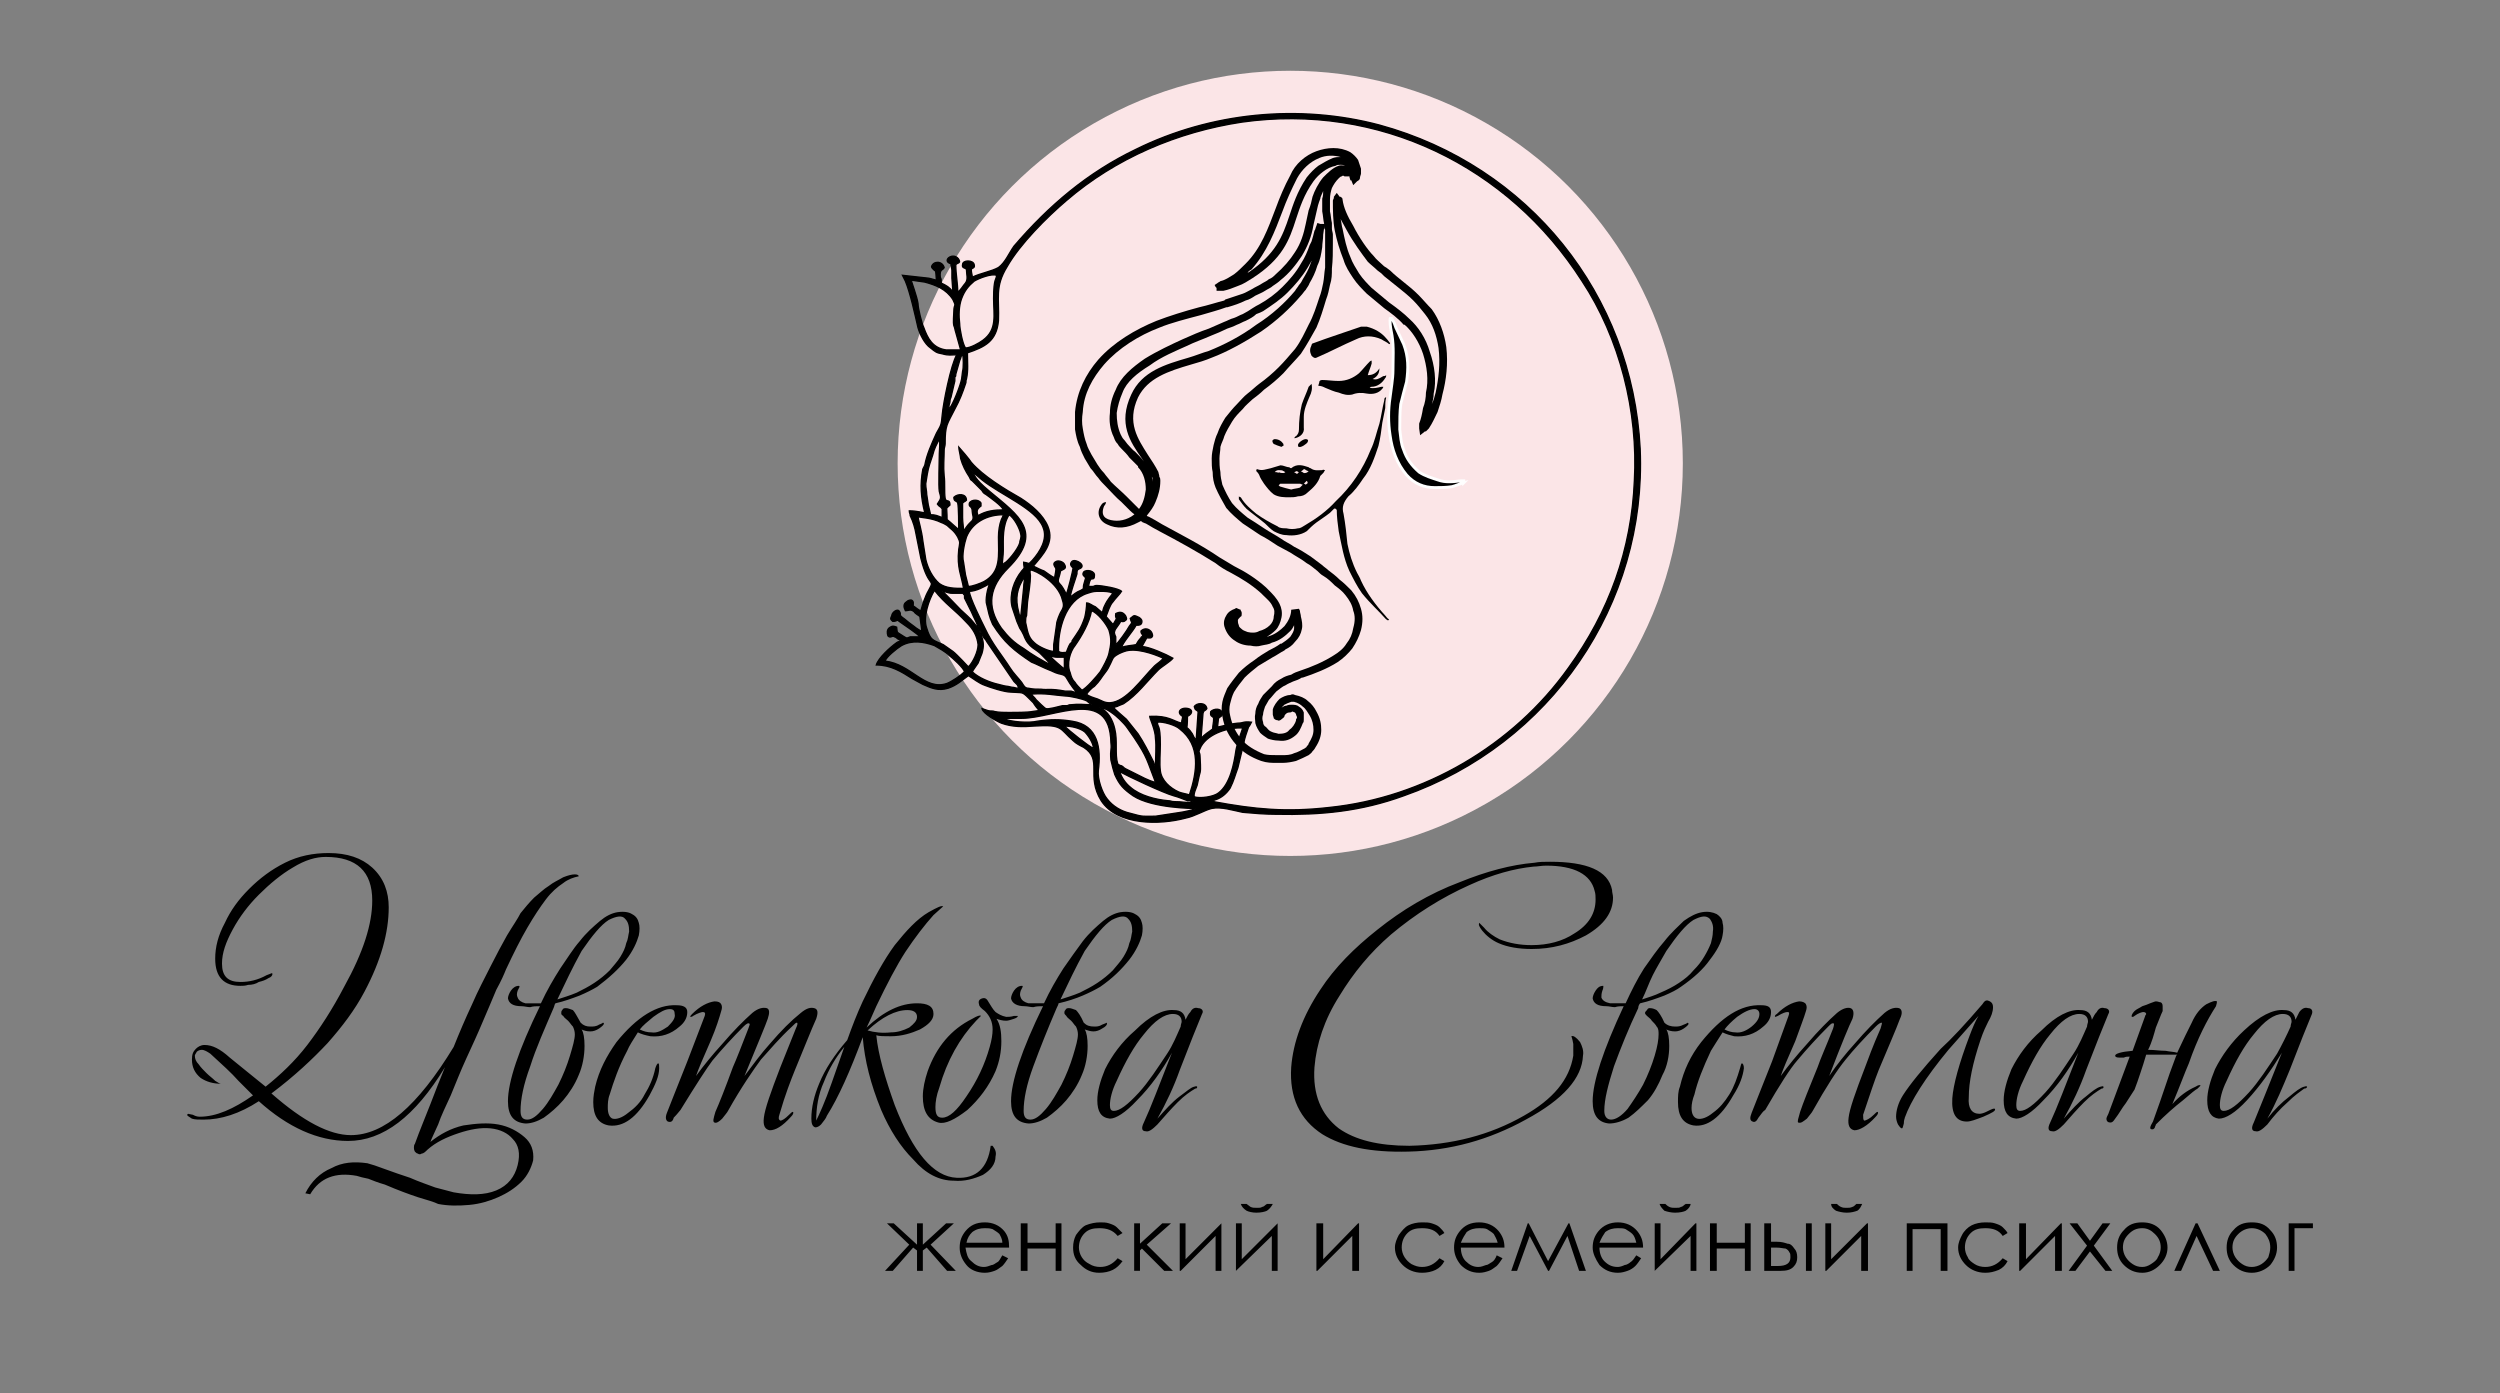
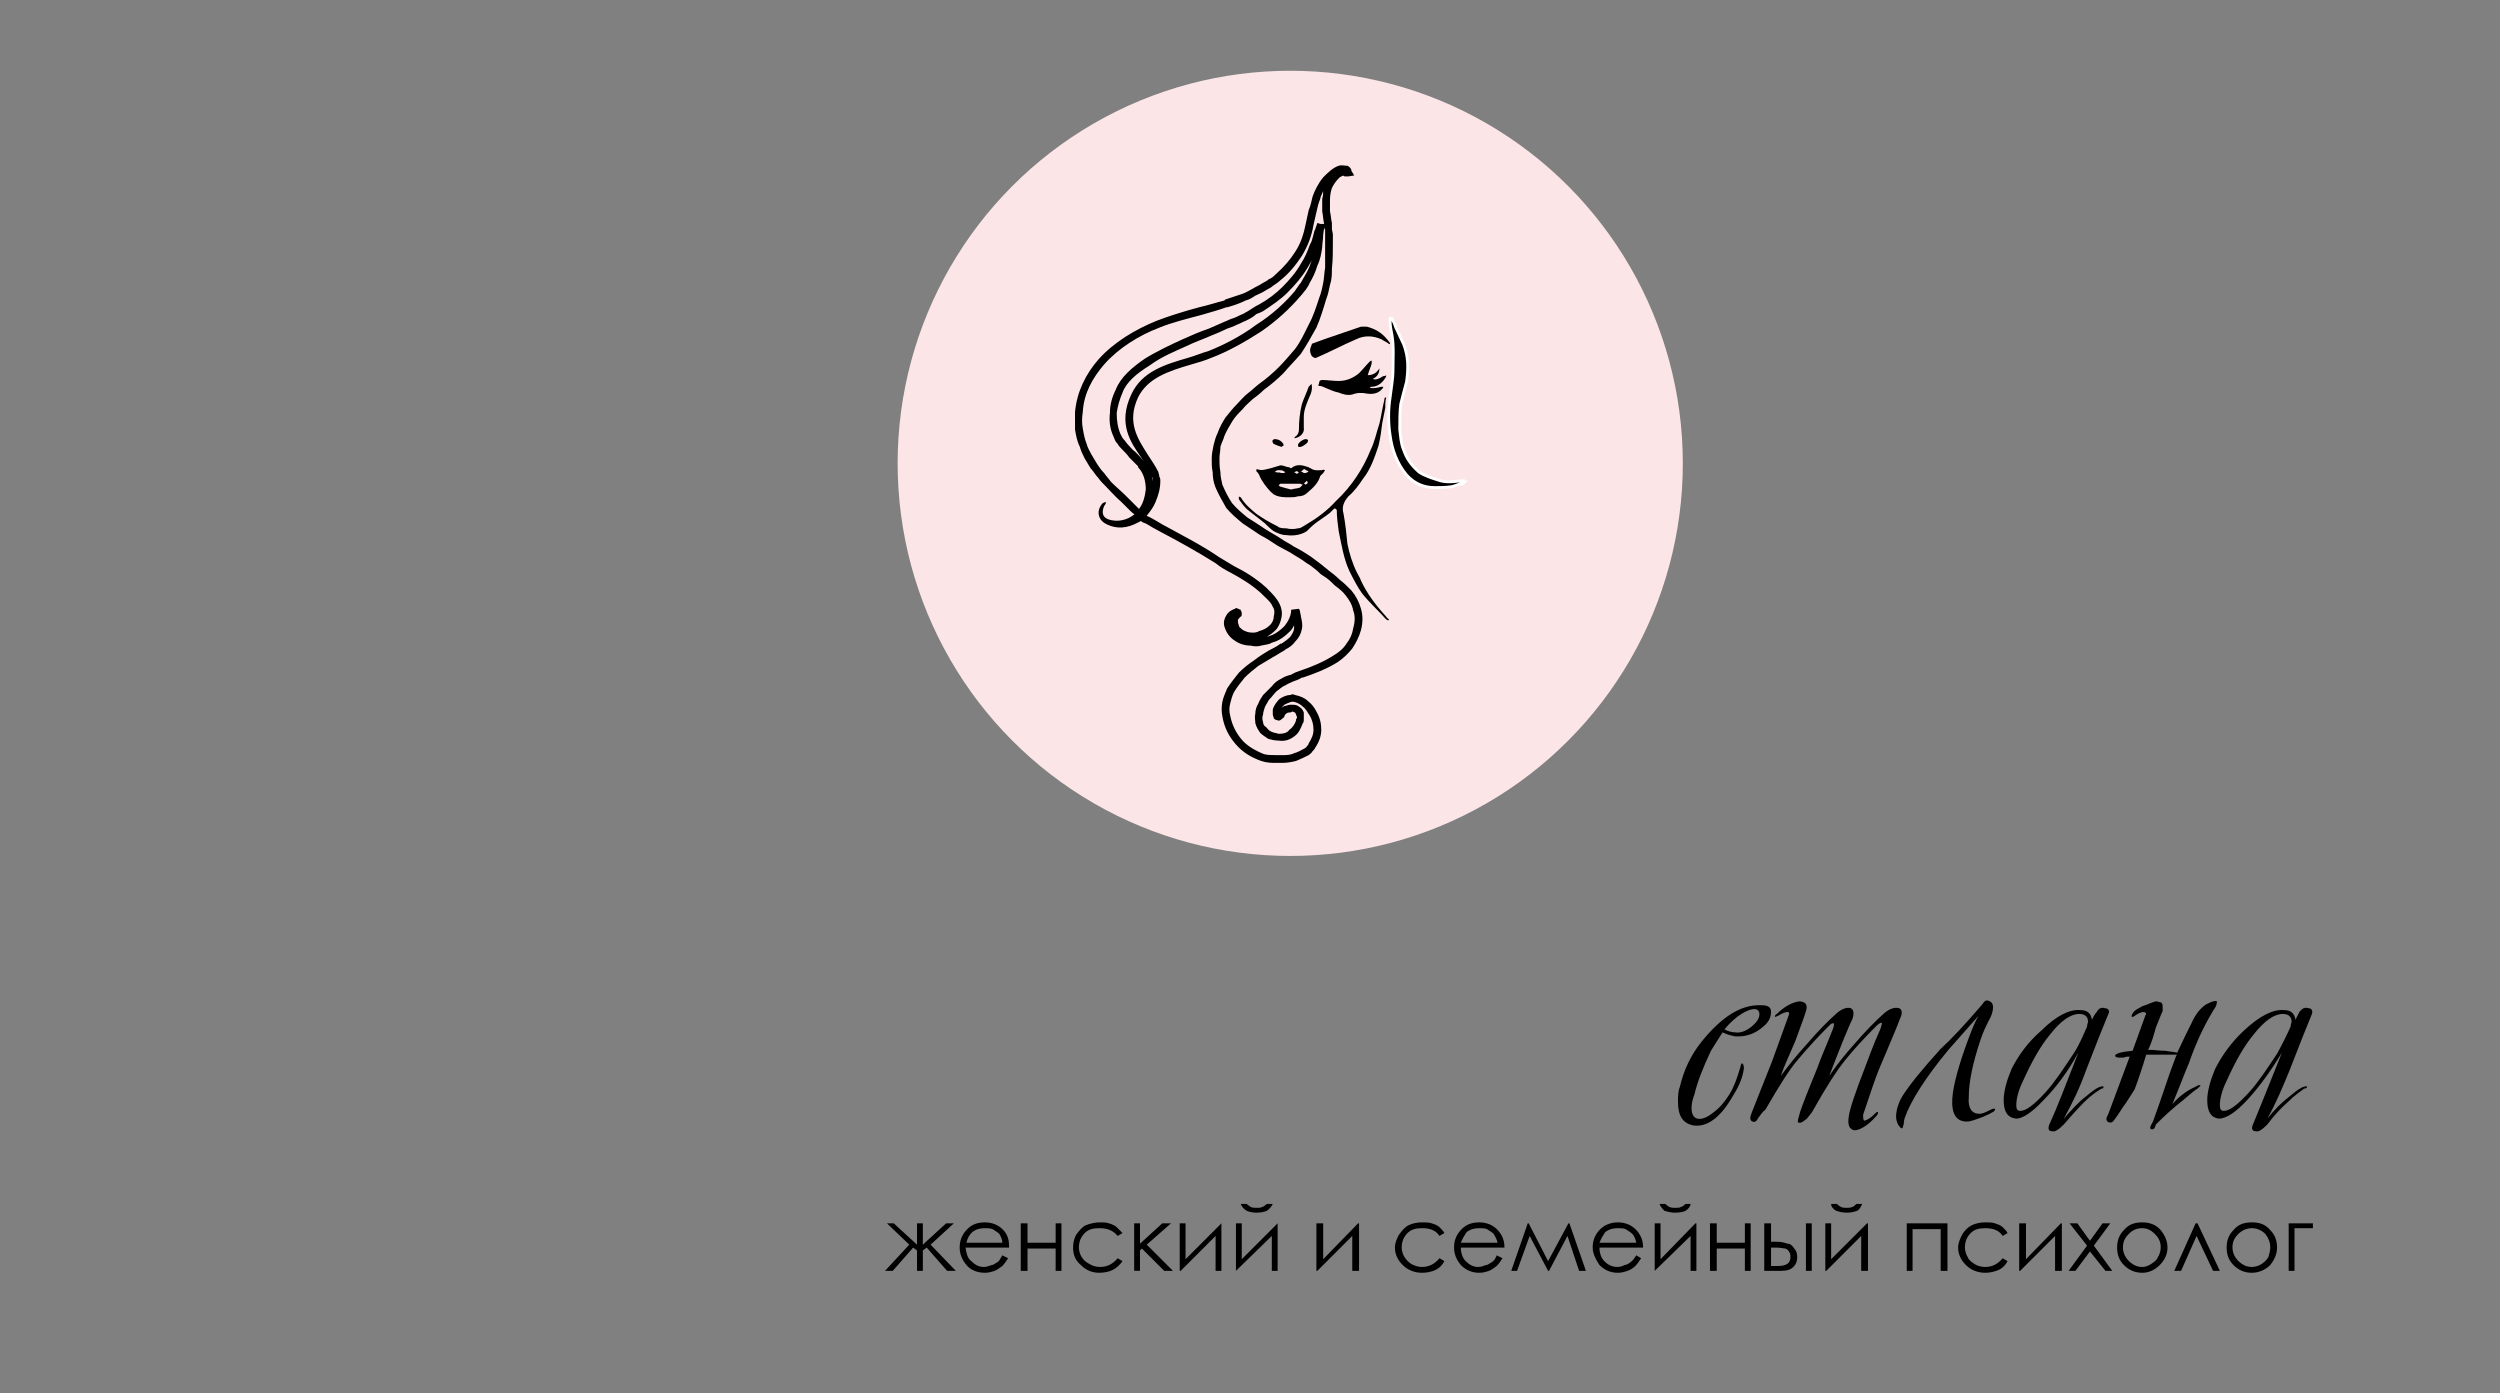
<svg xmlns="http://www.w3.org/2000/svg" xml:space="preserve" width="2.579in" height="1.437in" style="shape-rendering:geometricPrecision; text-rendering:geometricPrecision; image-rendering:optimizeQuality; fill-rule:evenodd; clip-rule:evenodd" viewBox="0 0 2579 1437">
  <rect x="0" y="0" width="2579" height="1437" fill="#808080" stroke="none" />
  <defs>
    <style type="text/css">  .str0 {stroke:black;stroke-width:1.386} .str1 {stroke:#FEFEFE;stroke-width:3} .fil5 {fill:none} .fil3 {fill:black} .fil0 {fill:#FBE5E7} .fil1 {fill:black;fill-rule:nonzero} .fil4 {fill:black;fill-rule:nonzero} .fil2 {fill:#FBE5E7;fill-rule:nonzero}  </style>
  </defs>
  <g id="Layer_x0020_1">
    <circle class="fil0" cx="1331" cy="478" r="405" />
    <g id="_2003300211792">
-       <path class="fil1" d="M441 1186c-2,2 -4,4 -6,4 -1,1 -3,1 -4,0 -1,0 -2,-1 -3,-2 -1,-2 -1,-3 -1,-4 0,-1 0,-3 1,-4 5,-14 11,-28 16,-41 5,-13 10,-26 15,-38 -31,51 -64,76 -100,76 -31,0 -62,-14 -92,-41 -20,13 -39,19 -57,19 -5,0 -9,0 -12,-1 -3,-2 -5,-3 -5,-4l1 -1 5 1c2,1 4,2 7,2 17,0 35,-8 55,-22 -2,-2 -7,-7 -15,-15 -7,-8 -17,-17 -29,-28 -3,-2 -6,-4 -9,-4 -2,0 -4,1 -5,2 -1,2 -2,3 -2,4 0,3 1,6 4,9 2,3 5,6 8,9 3,3 6,5 9,8 3,2 5,3 6,3 -8,0 -15,-2 -21,-6 -6,-5 -9,-11 -9,-19 0,-5 1,-8 4,-11 2,-2 5,-4 9,-4 8,0 16,4 26,13 10,8 22,18 37,30 15,-12 30,-26 43,-43 13,-17 26,-37 38,-60 20,-36 29,-65 29,-89 0,-30 -16,-45 -48,-45 -10,0 -21,3 -34,11 -12,7 -24,17 -35,28 -11,11 -20,23 -27,36 -7,13 -11,24 -11,35 0,13 6,19 19,19 9,0 18,-2 27,-7 3,-1 5,-2 5,-2 1,0 1,0 1,1 0,1 -1,3 -4,4 -3,2 -6,3 -10,4 -3,2 -7,3 -11,3 -3,1 -6,1 -8,1 -17,0 -26,-9 -26,-28 0,-12 3,-24 10,-37 6,-13 14,-24 25,-35 11,-11 23,-20 37,-27 14,-7 29,-10 45,-10 19,0 34,5 45,15 12,11 17,25 17,41 0,26 -8,55 -25,87 -10,19 -23,36 -38,53 -15,16 -34,34 -58,52 33,29 60,43 82,43 34,0 69,-30 106,-91 6,-15 12,-29 19,-44 6,-14 13,-27 19,-39 6,-12 12,-23 17,-32 6,-10 11,-17 14,-23 4,-5 9,-11 14,-16 5,-4 10,-9 15,-12 5,-4 10,-6 15,-9 5,-2 9,-3 12,-3 3,0 4,1 4,2l0 0c-5,1 -11,3 -16,7 -6,4 -12,9 -18,17 -6,8 -12,17 -19,29 -7,12 -14,26 -22,43 -2,5 -5,12 -10,21 -4,10 -9,21 -14,33 -5,12 -11,25 -17,38 -6,13 -11,26 -16,38 -5,11 -10,21 -13,30 -4,9 -7,15 -8,18 10,-8 21,-14 34,-17 13,-2 25,-3 36,-1 11,2 20,7 27,13 7,6 10,14 9,24 -2,8 -6,16 -12,22 -7,7 -15,12 -24,16 -9,4 -19,7 -30,8 -11,1 -22,1 -32,-1 -4,-2 -11,-4 -21,-7 -9,-3 -20,-7 -34,-13 -7,-2 -12,-4 -17,-6 -5,-1 -9,-2 -12,-3 -22,-4 -38,2 -48,19l-5 -1c6,-12 15,-21 27,-26 11,-6 23,-7 37,-5 4,1 10,3 18,6 8,3 17,6 26,9 9,4 18,7 26,10 8,2 15,4 19,5 17,3 32,3 44,-2 12,-5 19,-14 22,-26 3,-12 1,-21 -5,-27 -5,-6 -13,-10 -23,-11 -10,-1 -21,1 -33,5 -12,4 -23,9 -32,17zm97 -148c-9,0 -13,-3 -14,-8 0,-2 1,-5 3,-8 2,-3 5,-5 8,-5 0,0 1,0 1,1 0,0 -1,2 -2,4 -1,3 -1,5 0,7 1,3 4,5 8,6 4,0 10,0 16,0 6,-13 13,-25 20,-36 7,-10 13,-20 20,-28 7,-9 14,-15 21,-21 6,-5 12,-8 18,-9 7,-1 12,0 15,2 4,2 6,5 7,9 1,3 1,8 0,13 -2,7 -6,16 -13,25 -8,10 -18,19 -30,28 -5,3 -11,6 -18,9 -8,3 -16,6 -25,8 -1,1 -1,3 -2,5 -9,21 -18,41 -24,60 -7,19 -10,34 -10,46 0,6 2,9 7,9 5,0 10,-4 16,-11 6,-7 11,-16 16,-25 5,-10 9,-20 12,-30 3,-10 5,-17 5,-22 0,-3 -1,-6 -2,-8 -2,-2 -3,-4 -5,-6 -2,-2 -4,-3 -5,-5 -2,-1 -2,-2 -2,-3 0,-1 0,-2 1,-3 1,-2 2,-2 4,-2 2,0 4,1 7,2 2,2 4,6 8,13 3,3 6,4 10,4 3,0 6,0 9,-2 3,-1 4,-2 4,-2 1,0 1,1 1,1 0,1 -2,3 -5,5 -3,2 -6,3 -9,3 -4,0 -7,-1 -9,-2 2,3 3,9 3,17 0,10 -2,21 -6,30 -4,10 -10,19 -16,26 -6,7 -13,13 -20,18 -7,4 -13,6 -19,6 -12,-1 -18,-8 -18,-23 0,-20 11,-53 33,-98 -4,0 -7,0 -10,1 -3,0 -6,-1 -9,-1zm75 -24c6,-4 11,-8 16,-13 4,-5 8,-9 11,-14 3,-5 5,-9 6,-14 2,-4 2,-8 3,-12 0,-6 -1,-10 -4,-13 -3,-4 -9,-3 -17,1 -8,5 -17,16 -28,32 -5,9 -9,17 -13,25 -4,8 -8,17 -12,25 6,-2 13,-4 20,-7 6,-3 12,-6 18,-10zm96 30c0,6 -3,11 -8,15 -9,8 -19,11 -30,10 -5,-1 -9,-2 -13,-4 -5,8 -9,14 -11,19 -9,17 -14,32 -18,45 -2,5 -2,10 -2,14 0,6 2,10 5,11 4,1 10,-1 16,-6 7,-5 13,-11 17,-19 5,-8 9,-17 11,-27 1,-3 2,-5 3,-5 1,0 1,2 1,5 0,8 -4,17 -10,28 -13,23 -27,33 -42,31 -11,-2 -16,-10 -16,-24 0,-6 1,-11 2,-16 4,-17 12,-32 22,-46 21,-26 42,-39 62,-38 7,0 11,2 11,7zm-13 2c0,-3 -1,-5 -5,-5 -5,0 -10,3 -17,8 -6,5 -11,9 -14,13 4,2 8,3 12,3 6,1 11,-2 17,-6 5,-5 8,-9 7,-13zm146 5c-5,11 -12,29 -22,53 -4,10 -10,25 -16,46 -1,3 -1,5 1,6 2,0 5,-2 9,-6 2,-2 3,-3 4,-3 1,1 0,3 -2,5 -9,10 -16,14 -22,14 -5,-1 -7,-5 -6,-13 1,-9 7,-26 17,-52 3,-8 9,-22 16,-40 2,-4 2,-6 1,-6 -1,0 -2,1 -5,4 -13,12 -23,24 -32,34 -8,11 -20,28 -34,53 -1,2 -3,4 -6,8 -3,3 -6,5 -8,4 -2,-1 -1,-4 1,-11 4,-9 10,-24 18,-46 4,-9 9,-22 16,-40 1,-3 2,-5 1,-5 -1,-1 -3,0 -6,3 -11,11 -22,23 -32,35 -6,8 -17,25 -33,51 -1,1 -3,4 -7,8 -1,4 -3,5 -6,4 -2,-1 -3,-4 -1,-9 3,-8 10,-25 21,-53l18 -47c1,-3 0,-4 -2,-4 -1,0 -5,1 -10,4 -1,1 -2,1 -3,1 0,-1 1,-2 2,-3 8,-8 16,-12 23,-13 4,0 6,1 7,3 1,2 1,4 0,7 -2,7 -5,17 -11,31 -8,18 -13,30 -15,36 8,-11 17,-22 27,-33 12,-14 22,-24 31,-32 6,-5 11,-6 15,-5 3,1 3,5 1,11 -2,6 -10,25 -24,59 9,-12 17,-23 26,-33 12,-14 22,-24 32,-32 6,-5 10,-6 14,-5 4,1 4,5 2,11zm185 142c0,8 -5,14 -13,19 -9,4 -19,7 -30,6 -15,0 -29,-7 -42,-22 -13,-13 -24,-30 -33,-51 -11,-27 -17,-51 -19,-75 -13,35 -25,62 -37,81 -1,3 -3,5 -6,9 -2,2 -4,3 -6,3 -3,-1 -4,-4 -4,-9 0,-12 3,-24 8,-36 6,-15 16,-30 29,-45 5,-14 10,-27 16,-40 11,-23 22,-43 33,-58 12,-15 23,-27 35,-34 9,-5 13,-7 15,-6l-10 9c-9,10 -19,23 -29,38 -9,14 -19,33 -30,56 -2,4 -5,12 -10,22 18,-17 35,-25 52,-25 11,0 17,3 17,11 0,6 -5,11 -14,16 -9,4 -19,7 -30,7 -7,0 -12,0 -15,-1 2,20 9,44 19,72 19,49 40,74 64,75 20,1 32,-10 35,-33l2 0c3,4 4,7 3,11zm-81 -144c0,-5 -4,-7 -10,-7 -12,0 -26,7 -41,21 7,2 15,3 24,2 7,0 13,-2 19,-5 5,-4 8,-7 8,-11zm-75 31c-9,11 -16,23 -21,36 -6,13 -8,27 -8,40 3,-6 9,-19 16,-39 4,-12 9,-25 13,-37zm179 -32c0,1 -1,2 -4,3 -3,1 -6,2 -8,2 -4,0 -7,-1 -10,-2 4,6 5,14 5,23 0,11 -2,21 -6,31 -7,16 -17,29 -29,40 -13,10 -23,15 -30,13 -11,-3 -16,-12 -16,-27 0,-8 2,-17 5,-26 9,-25 24,-43 46,-54 5,-3 8,-4 9,-3l-5 5c-17,18 -30,41 -38,69 -3,8 -4,15 -4,20 0,8 2,11 7,11 7,0 15,-7 25,-22 11,-16 19,-33 24,-51 2,-7 3,-13 3,-18 0,-8 -3,-14 -8,-19 -4,-3 -6,-5 -6,-7 -1,-3 0,-5 3,-6 3,-1 5,0 7,4 2,3 4,7 7,10 3,2 6,4 11,5 2,0 5,0 8,-1 2,0 4,0 4,0zm7 -10c-8,0 -13,-3 -14,-8 0,-2 1,-5 3,-8 2,-3 5,-5 8,-5 1,0 1,0 1,1 0,0 -1,2 -2,4 -1,3 -1,5 0,7 1,3 4,5 8,6 4,0 10,0 16,0 6,-13 13,-25 20,-36 7,-10 14,-20 20,-28 7,-9 14,-15 21,-21 6,-5 12,-8 18,-9 7,-1 12,0 15,2 4,2 6,5 7,9 1,3 1,8 0,13 -2,7 -6,16 -13,25 -8,10 -17,19 -30,28 -5,3 -11,6 -18,9 -7,3 -16,6 -25,8 0,1 -1,3 -2,5 -9,21 -17,41 -24,60 -7,19 -10,34 -10,46 0,6 2,9 7,9 5,0 10,-4 16,-11 6,-7 11,-16 16,-25 5,-10 9,-20 12,-30 3,-10 5,-17 5,-22 0,-3 -1,-6 -2,-8 -2,-2 -3,-4 -5,-6 -2,-2 -4,-3 -5,-5 -1,-1 -2,-2 -2,-3 0,-1 0,-2 1,-3 1,-2 2,-2 4,-2 2,0 4,1 7,2 2,2 5,6 8,13 3,3 6,4 11,4 2,0 5,0 8,-2 3,-1 5,-2 4,-2 1,0 1,1 1,1 0,1 -1,3 -5,5 -3,2 -6,3 -9,3 -3,0 -6,-1 -9,-2 2,3 3,9 3,17 0,10 -2,21 -6,30 -4,10 -10,19 -16,26 -6,7 -13,13 -20,18 -7,4 -13,6 -19,6 -12,-1 -18,-8 -18,-23 0,-20 11,-53 33,-98 -3,0 -7,0 -10,1 -3,0 -6,-1 -9,-1zm75 -24c6,-4 11,-8 16,-13 4,-5 8,-9 11,-14 3,-5 5,-9 6,-14 2,-4 2,-8 3,-12 0,-6 -1,-10 -4,-13 -3,-4 -9,-3 -17,1 -8,5 -17,16 -28,32 -5,9 -9,17 -13,25 -4,8 -8,17 -12,25 6,-2 13,-4 20,-7 6,-3 12,-6 18,-10zm108 32c-5,12 -13,32 -23,58 -6,17 -14,34 -23,50 8,-9 15,-17 23,-23 7,-5 11,-9 15,-10 1,0 2,-1 3,0 0,1 0,2 -2,2 -5,3 -11,7 -18,14 -7,7 -14,15 -21,23 -5,5 -9,8 -12,7 -4,0 -5,-3 -2,-9 7,-15 16,-39 29,-72 -10,18 -22,35 -36,49 -12,13 -22,19 -28,19 -9,-1 -13,-7 -13,-19 0,-9 3,-20 8,-32 7,-14 17,-28 31,-40 15,-15 29,-22 40,-21 7,0 11,3 12,10 2,-4 3,-6 5,-8 2,-4 5,-5 8,-4 4,0 6,3 4,6zm-22 13c0,-2 1,-4 1,-5 0,-5 -3,-8 -9,-8 -9,0 -19,7 -30,21 -10,12 -19,28 -28,48 -5,10 -7,19 -7,25 0,4 1,6 4,6 6,0 14,-6 26,-19 10,-11 19,-25 29,-40 6,-9 10,-19 14,-28zm235 129c-39,1 -68,-5 -89,-18 -23,-15 -34,-38 -32,-69 2,-26 12,-53 30,-80 15,-23 35,-43 59,-62 25,-20 53,-37 85,-49 27,-11 53,-18 77,-20 5,-1 10,-1 16,-1 38,0 60,9 64,29 0,3 1,5 1,8 0,15 -9,28 -28,39 -17,9 -35,14 -56,14 -13,0 -25,-2 -34,-6 -7,-3 -13,-8 -17,-13 -3,-4 -4,-6 -3,-8l5 5c4,5 10,9 16,12 10,4 21,6 33,6 17,0 32,-4 44,-12 15,-9 22,-21 22,-35 0,-3 0,-6 -1,-9 -4,-17 -21,-26 -50,-26 -5,0 -9,1 -13,1 -20,2 -42,8 -66,19 -29,13 -56,30 -81,51 -22,19 -39,40 -53,63 -16,25 -24,50 -26,74 -2,28 7,49 25,63 17,12 41,18 73,18 44,-1 83,-11 118,-31 30,-17 47,-37 51,-62 0,-4 0,-8 0,-12 -1,-6 -2,-8 -2,-8 2,-1 5,1 9,6 2,4 4,9 3,14 -1,23 -20,45 -59,66 -38,21 -78,32 -121,33zm204 -150c-9,0 -13,-3 -14,-8 0,-2 1,-5 3,-8 2,-3 4,-5 8,-5 0,0 0,0 0,1 0,0 0,2 -1,4 -1,3 -1,5 -1,7 1,3 4,5 9,6 4,0 9,0 16,0 6,-13 12,-25 19,-36 7,-10 14,-20 21,-28 7,-9 14,-15 20,-21 7,-5 13,-8 19,-9 6,-1 11,0 15,2 3,2 6,5 6,9 1,3 1,8 0,13 -1,7 -6,16 -13,25 -7,10 -17,19 -30,28 -4,3 -10,6 -17,9 -8,3 -16,6 -25,8 -1,1 -2,3 -2,5 -10,21 -18,41 -25,60 -6,19 -10,34 -10,46 0,6 3,9 7,9 5,0 11,-4 17,-11 5,-7 11,-16 16,-25 5,-10 9,-20 12,-30 3,-10 4,-17 4,-22 0,-3 0,-6 -2,-8 -1,-2 -3,-4 -5,-6 -1,-2 -3,-3 -5,-5 -1,-1 -2,-2 -2,-3 0,-1 1,-2 2,-3 1,-2 2,-2 3,-2 3,0 5,1 7,2 2,2 5,6 8,13 3,3 7,4 11,4 3,0 5,0 9,-2 3,-1 4,-2 4,-2 0,0 1,1 1,1 0,1 -2,3 -5,5 -3,2 -6,3 -9,3 -4,0 -7,-1 -9,-2 2,3 3,9 3,17 0,10 -2,21 -7,30 -4,10 -9,19 -15,26 -7,7 -13,13 -20,18 -7,4 -14,6 -20,6 -11,-1 -17,-8 -17,-23 0,-20 11,-53 32,-98 -3,0 -6,0 -9,1 -3,0 -6,-1 -9,-1zm75 -24c6,-4 11,-8 15,-13 5,-5 8,-9 11,-14 3,-5 5,-9 7,-14 1,-4 2,-8 2,-12 1,-6 -1,-10 -3,-13 -4,-4 -9,-3 -17,1 -8,5 -17,16 -28,32 -5,9 -10,17 -14,25 -4,8 -7,17 -11,25 6,-2 13,-4 19,-7 7,-3 13,-6 19,-10z" />
      <path class="fil1" d="M1827 1044c0,6 -3,11 -8,15 -9,8 -19,11 -30,10 -4,-1 -8,-2 -12,-4 -5,8 -9,14 -12,19 -8,17 -14,32 -17,45 -2,5 -3,10 -3,14 0,6 2,10 6,11 4,1 10,-1 16,-6 7,-5 12,-11 17,-19 5,-8 8,-17 11,-27 1,-3 1,-5 2,-5 1,0 2,2 2,5 -1,8 -4,17 -11,28 -13,23 -27,33 -41,31 -11,-2 -16,-10 -16,-24 0,-6 0,-11 2,-16 4,-17 11,-32 22,-46 21,-26 41,-39 62,-38 7,0 10,2 10,7zm-12 2c0,-3 -2,-5 -5,-5 -5,0 -11,3 -18,8 -6,5 -10,9 -13,13 4,2 8,3 11,3 6,1 12,-2 17,-6 6,-5 8,-9 8,-13zm145 5c-4,11 -12,29 -22,53 -4,10 -9,25 -16,46 0,3 0,5 1,6 2,0 6,-2 10,-6 2,-2 3,-3 4,-3 1,1 0,3 -2,5 -9,10 -17,14 -22,14 -5,-1 -7,-5 -6,-13 1,-9 7,-26 17,-52 3,-8 8,-22 16,-40 1,-4 2,-6 1,-6 -1,0 -3,1 -6,4 -12,12 -23,24 -31,34 -9,11 -20,28 -34,53 -1,2 -3,4 -6,8 -4,3 -6,5 -9,4 -1,-1 0,-4 2,-11 3,-9 9,-24 18,-46 3,-9 9,-22 16,-40 1,-3 1,-5 1,-5 -2,-1 -3,0 -6,3 -11,11 -22,23 -32,35 -7,8 -18,25 -33,51 -2,1 -4,4 -7,8 -2,4 -4,5 -6,4 -3,-1 -3,-4 -1,-9 3,-8 10,-25 21,-53l17 -47c1,-3 1,-4 -1,-4 -2,0 -5,1 -10,4 -2,1 -3,1 -3,1 0,-1 0,-2 2,-3 8,-8 16,-12 23,-13 3,0 6,1 7,3 1,2 1,4 0,7 -2,7 -6,17 -11,31 -8,18 -13,30 -15,36 8,-11 17,-22 27,-33 12,-14 22,-24 31,-32 6,-5 11,-6 14,-5 3,1 4,5 2,11 -3,6 -11,25 -24,59 8,-12 17,-23 26,-33 12,-14 22,-24 31,-32 6,-5 11,-6 15,-5 3,1 4,5 1,11zm-4 101c0,-6 2,-14 7,-22 7,-11 20,-27 39,-48 11,-10 25,-25 43,-46 2,-3 3,-4 5,-4 4,1 6,3 6,7 0,5 -2,10 -5,15 -2,4 -5,10 -8,19 -8,24 -12,43 -12,59 -1,11 3,17 11,17 2,0 5,-1 7,-2 6,-3 8,-4 9,-3 1,2 -3,4 -12,8 -8,3 -13,5 -17,5 -11,0 -16,-8 -15,-24 1,-14 7,-36 18,-65 3,-8 6,-15 9,-20 -7,8 -17,19 -31,35 -24,29 -39,53 -45,70 0,1 -1,2 -1,6 -1,3 -1,5 -2,5 -1,0 -2,-1 -4,-4 -1,-2 -2,-5 -2,-8zm219 -106c-5,12 -13,32 -23,58 -6,17 -14,34 -23,50 8,-9 15,-17 23,-23 6,-5 11,-9 15,-10 1,0 2,-1 3,0 0,1 0,2 -2,2 -5,3 -11,7 -18,14 -7,7 -14,15 -21,23 -5,5 -9,8 -12,7 -4,0 -5,-3 -2,-9 7,-15 16,-39 29,-72 -10,18 -22,35 -36,49 -12,13 -22,19 -28,19 -9,-1 -13,-7 -13,-19 0,-9 3,-20 8,-32 7,-14 17,-28 31,-40 15,-15 29,-22 40,-21 7,0 11,3 12,10 2,-4 3,-6 5,-8 2,-4 5,-5 8,-4 4,0 6,3 4,6zm-22 13c0,-2 1,-4 1,-5 0,-5 -3,-8 -9,-8 -9,0 -19,7 -30,21 -10,12 -19,28 -28,48 -5,10 -7,19 -7,25 0,4 1,6 4,6 6,0 14,-6 26,-19 10,-11 19,-25 29,-40 6,-9 10,-19 14,-28zm85 49l7 -19 1 -1 -7 0c-3,0 -7,0 -11,0 -5,0 -9,0 -14,0 -2,7 -4,13 -6,19 -2,6 -4,12 -6,17 -3,5 -6,9 -9,14 -4,5 -7,11 -11,16 -2,3 -3,4 -5,4 -2,0 -4,-1 -4,-4 0,-1 1,-3 2,-5l22 -59c-2,0 -4,0 -6,1 -2,0 -4,0 -5,0 -3,0 -4,-1 -4,-2 0,-2 6,-4 18,-5l13 -36c0,-1 1,-1 1,-2 0,-1 -1,-2 -3,-2 -1,0 -5,1 -9,4 -1,1 -2,1 -2,1 -1,0 -1,0 -1,-1 0,-1 1,-3 3,-5 2,-2 5,-3 8,-5 3,-1 6,-2 8,-3 3,-1 5,-2 6,-2 2,0 4,1 5,1 2,1 2,3 2,5 0,2 0,3 0,4 -2,4 -4,10 -7,17 -2,7 -4,15 -8,23 7,0 12,1 18,1 5,1 9,1 12,2 6,-13 11,-23 15,-31 4,-9 9,-15 15,-19 6,-3 9,-4 11,-3 0,1 0,2 -1,5 -9,14 -19,33 -28,59 -4,9 -9,23 -17,42 7,-8 15,-14 24,-18 3,-2 5,-2 5,-1 0,0 -1,1 -3,3 -2,1 -7,5 -15,12 -9,7 -18,15 -28,25 0,1 -1,2 -1,3 -1,2 -2,2 -3,2 -3,0 -2,-3 1,-8 4,-11 10,-28 17,-49zm147 -62c-5,12 -13,32 -23,58 -7,17 -14,34 -23,50 7,-9 15,-17 23,-23 6,-5 11,-9 15,-10 1,0 2,-1 3,0 0,1 -1,2 -3,2 -4,3 -10,7 -17,14 -8,7 -15,15 -21,23 -5,5 -9,8 -12,7 -4,0 -5,-3 -2,-9 6,-15 16,-39 29,-72 -11,18 -23,35 -36,49 -12,13 -22,19 -29,19 -8,-1 -12,-7 -12,-19 0,-9 3,-20 8,-32 7,-14 17,-28 30,-40 16,-15 30,-22 41,-21 7,0 11,3 12,10 2,-4 3,-6 4,-8 3,-4 6,-5 9,-4 4,0 5,3 4,6zm-22 13c0,-2 1,-4 1,-5 0,-5 -3,-8 -9,-8 -9,0 -19,7 -30,21 -10,12 -19,28 -28,48 -5,10 -7,19 -7,25 0,4 1,6 4,6 6,0 14,-6 26,-19 10,-11 19,-25 29,-40 5,-9 10,-19 14,-28z" />
    </g>
    <g id="_2003300212560">
      <path class="fil2" d="M1241 292l1 0 0 0c0,-1 1,-1 2,-2l0 0c5,-1 10,-4 14,-7 4,-3 8,-7 12,-11 16,-16 23,-36 31,-56 4,-12 9,-24 15,-35 6,-12 16,-21 28,-25 11,-4 23,-4 34,2 4,1 6,4 8,7l0 0c2,3 3,6 3,9 0,2 0,4 0,5 0,1 0,3 0,4 -1,3 -2,3 -3,4l0 0 -1 1 -4 3 -2 -5 0 0 0 0c-1,-1 -2,-2 -1,-4 0,-2 -1,-5 -1,-6l0 0c-1,-2 -2,-4 -4,-5 -2,-1 -3,-1 -5,-1 -1,0 -3,0 -5,1 -5,1 -9,4 -13,6 -4,3 -7,6 -10,10l0 0c-9,14 -14,27 -18,39 -7,22 -14,41 -44,61 -5,3 -10,6 -15,8 -5,2 -11,4 -16,5 -1,0 -2,0 -3,0l0 0 -3 0 -1 -3 0 0 -1 -3 2 -2z" />
      <path class="fil2" d="M1494 401c-2,6 -4,12 -6,18 -3,6 -5,11 -9,17 0,1 -2,2 -3,3l0 0 0 0 -6 4 -1 -7c0,0 0,0 0,0l0 0c0,-2 0,-3 0,-5l0 0c2,-5 3,-10 5,-16l0 0c1,-5 2,-11 2,-16l0 0c3,-12 1,-27 -3,-40 -4,-12 -11,-23 -19,-30l0 0c-6,-6 -14,-12 -21,-17 -6,-5 -12,-10 -18,-15 -5,-5 -10,-10 -14,-16l0 0c-4,-6 -8,-12 -10,-19 -4,-10 -7,-20 -9,-30 -2,-10 -2,-20 -2,-31l0 0c0,-1 1,-2 1,-3l0 0 0 -1 3 -4 4 4c0,0 0,0 0,0 1,1 2,1 2,4l0 0c1,7 5,16 11,26 6,12 15,25 21,31 3,4 6,6 9,9 1,1 3,2 4,3l0 0 4 3c4,4 9,8 14,12 5,4 10,8 15,13 5,5 9,10 14,15 8,11 13,25 15,39 2,17 0,34 -3,49z" />
      <path class="fil2" d="M1339 626c-1,2 -2,4 -4,6 -5,6 -11,10 -19,13 -4,1 -7,2 -11,2 -3,1 -7,1 -11,1 -6,-1 -12,-2 -17,-5l0 0c-4,-4 -8,-9 -10,-16 -1,-4 0,-8 2,-11 2,-3 6,-6 9,-7l0 0c1,0 2,0 3,0l0 0c1,0 2,1 3,2l0 0 0 0 0 0c1,1 1,2 1,3l0 0c0,2 -1,3 -2,4l0 0 0 0 0 0c-2,1 -2,2 -2,3 -1,2 0,3 0,5 1,2 2,3 4,5 1,1 3,2 5,2 5,1 9,1 13,0 4,-1 8,-4 11,-7 2,-2 3,-5 4,-9 1,-3 0,-7 -1,-9 -2,-5 -6,-9 -10,-12l0 0 -3 -3 0 0c-9,-8 -20,-15 -31,-21 -5,-3 -10,-6 -16,-9 -18,-13 -38,-23 -57,-34 -5,-2 -9,-4 -15,-7l0 0c0,-1 -1,-1 -2,-2 -2,-1 -3,-2 -4,-2l-3 -2 1 -1 0 0c-2,-2 -5,-5 -7,-7 -3,-2 -5,-4 -7,-6l-3 -3c-5,-5 -10,-10 -16,-16 -2,-3 -5,-6 -7,-9 -3,-3 -6,-6 -8,-9 -2,-4 -4,-7 -6,-11 -2,-4 -4,-8 -6,-11 -2,-6 -3,-12 -4,-18 -1,-7 -1,-13 0,-19 1,-21 11,-39 24,-54 16,-18 38,-31 60,-40 13,-5 29,-9 44,-14 9,-2 18,-4 26,-7l1 0c6,-2 12,-4 18,-7 3,-1 6,-3 9,-4 4,-2 7,-4 10,-6 3,-1 5,-3 8,-4 2,-2 5,-4 7,-5 8,-7 15,-15 20,-24 5,-9 9,-18 11,-29 1,-4 2,-9 3,-14 1,-4 3,-9 4,-13 2,-6 6,-14 11,-21 4,-5 10,-9 16,-11 3,-1 6,-1 8,0l1 0c2,0 3,2 4,3l0 0 0 1 3 5 -6 1 0 0 0 0c-1,0 -2,0 -4,0l0 0c-1,0 -2,0 -3,0l0 0c-1,1 -2,1 -4,2 -3,3 -5,6 -6,10 -1,4 -2,8 -2,12l0 0c0,4 0,8 0,12 0,4 1,9 2,13l0 0c0,2 0,4 0,6 0,2 0,4 0,6 0,2 0,5 0,8 1,9 1,18 0,26 0,6 -1,12 -2,17 -1,5 -2,11 -4,16l0 0c-3,10 -6,19 -11,28 -4,10 -9,19 -15,27 -6,7 -12,14 -18,20 -6,6 -13,12 -20,18 -4,3 -8,6 -12,9 -4,3 -7,7 -10,10 -4,4 -8,9 -11,14 -4,4 -6,9 -8,14l0 0c-2,4 -3,8 -4,12 -1,3 -1,7 -1,11 0,5 0,9 0,14 1,5 2,9 3,13 3,7 6,14 10,19 4,6 9,11 15,15 6,4 12,8 18,11 6,4 12,8 18,11 4,3 8,6 13,8l0 0c5,3 11,7 17,11 4,2 8,5 12,8 2,2 4,4 6,5 4,3 8,7 12,10l0 0c4,3 8,7 11,11 6,6 9,12 11,19 2,7 1,14 0,22 -2,7 -5,13 -9,19 -4,5 -9,10 -15,14 -12,8 -24,12 -36,17l0 0 -1 0 0 0c-3,1 -6,2 -9,3l0 0c-3,1 -5,3 -8,4 -4,2 -6,4 -9,7 -3,2 -5,5 -8,8 -2,3 -3,5 -4,8l0 0c-1,2 -2,5 -3,8 0,2 0,5 1,7 0,2 1,4 3,6l0 0c1,2 3,3 5,4 3,1 5,2 8,2l0 0c5,0 8,-1 11,-3 3,-3 5,-7 7,-11l0 0c0,0 0,0 0,-1l0 0c0,-1 0,-1 0,-2 0,-1 0,-2 0,-2 0,-1 -1,-2 -2,-2 0,-1 -1,-1 -3,-1 -1,0 -2,0 -3,0 -1,1 -2,1 -3,2l0 0c0,1 -1,1 -1,2l0 0c-1,2 -2,3 -3,4l0 0c-1,0 -3,1 -5,0l0 0c-1,0 -2,-1 -3,-2l0 0c-1,-1 -1,-2 -1,-4 0,-1 0,-3 0,-4 1,-5 3,-9 7,-11 3,-3 7,-5 11,-5 1,0 3,0 5,0 5,1 10,3 13,7 4,3 7,6 9,11 3,6 5,12 5,18 -1,7 -3,13 -6,18 -1,2 -2,3 -3,5 -1,1 -3,2 -4,3 -4,2 -9,5 -13,6 -4,2 -9,3 -14,2 -3,0 -4,0 -6,0 -6,0 -11,0 -16,-2 -11,-3 -20,-9 -26,-17 -7,-7 -12,-17 -14,-28 -1,-5 -1,-10 0,-15 1,-5 3,-10 5,-14 4,-6 7,-12 12,-17 5,-5 10,-9 16,-13 5,-3 10,-6 15,-9l0 0c4,-3 8,-5 11,-7l2 -1 0 0c3,-2 6,-4 8,-7 3,-2 4,-5 5,-8 0,-2 0,-3 0,-4z" />
    </g>
-     <path class="fil3 str0" d="M1155 796c7,4 45,22 56,25 4,1 9,3 14,5 2,0 1,0 3,0 0,0 1,1 1,1 0,0 1,0 1,0l1 1c-10,0 -11,-1 -19,-1 -4,0 -4,-1 -7,-1 -12,-1 -29,-5 -39,-14 -5,-4 -9,-10 -11,-16zm77 26c-1,-3 2,-9 3,-12 1,-4 2,-10 3,-13 1,-4 0,-12 0,-16 0,-7 -3,-3 1,-11 8,-14 30,-20 43,-19 0,0 -6,17 -7,23 -2,14 -6,35 -18,44 -5,4 -19,6 -25,4zm-104 -50c-5,-2 -26,-19 -30,-23 7,0 16,2 21,6 4,4 9,12 9,17zm89 -20c22,17 18,44 10,68 -3,-1 -9,-2 -11,-3 -9,-4 -18,-12 -19,-22 -1,-7 0,-19 0,-27 0,-22 -3,-17 -3,-23 5,-1 19,3 23,7zm-182 -11c6,0 13,0 19,0 34,0 91,-33 92,25 1,9 -1,6 0,18 1,5 3,12 4,15 5,11 9,15 19,22 20,13 63,13 64,13 1,1 -14,4 -15,4l-26 4c-13,0 -12,1 -26,-3 -9,-2 -18,-7 -24,-15 -5,-6 -10,-21 -9,-29 3,-23 0,-47 -27,-51 -12,-2 -23,-2 -36,0 -8,2 -28,1 -35,-3zm118 47c-3,-10 0,-24 -3,-36 -2,-9 -7,-19 -16,-22 6,-1 17,8 21,12 3,3 6,6 8,9 2,3 5,7 7,10 14,21 13,23 22,46 -2,0 -9,-3 -11,-4l-20 -10c-2,-1 -2,-2 -4,-3 -1,0 -3,-1 -4,-2zm-27 -61c-7,0 -13,-1 -21,0 -2,0 -2,0 -4,1 -2,0 -3,0 -5,0 -4,1 -15,4 -17,3 -1,0 -9,-8 -10,-9 -2,-3 -4,-4 -5,-6 16,-1 22,1 35,2 5,0 18,3 22,5l5 4zm-213 -45c1,-4 12,-13 17,-16 11,-6 23,-4 34,0 5,3 11,6 15,10 4,3 15,13 16,17 -4,4 -13,10 -18,12 -23,8 -37,-20 -64,-23zm208 34c1,-2 6,-7 8,-8 6,-6 7,-9 11,-14 5,-6 7,-14 9,-16 3,-3 8,-5 11,-6 11,-4 29,2 40,7 -2,3 -7,6 -9,8 -13,13 -29,37 -46,38 -6,0 -8,-2 -13,-4 -3,-1 -10,-3 -11,-5zm-23 -26c-2,-1 -14,-12 -15,-13 3,0 4,1 8,1 2,0 5,0 7,0 0,2 0,9 0,12zm18 22c-2,-2 -6,-6 -7,-8 -3,-3 -4,-6 -5,-10 -4,-9 0,-22 5,-28 7,-10 15,-24 17,-36 6,2 15,13 18,20 3,10 2,15 0,24 -1,5 -6,14 -9,19 -3,4 -15,18 -19,19zm-106 -62c2,1 1,0 2,2l3 6c1,1 2,2 3,4l28 41c1,1 2,2 3,3 1,1 1,2 2,4 -4,0 -4,-1 -7,-1 -8,-2 -3,0 -14,-3 -9,-2 -21,-7 -27,-13 1,-2 4,-6 6,-9 1,-3 3,-7 4,-10 2,-7 2,-12 -1,-19 -2,-4 -2,-3 -2,-5zm-11 38c0,0 -12,-13 -16,-16l-10 -7c-11,-5 -13,-4 -17,-17 -4,-11 2,-29 8,-39 11,14 21,20 33,33 7,7 11,14 12,23 0,7 -5,18 -10,23zm93 -16c-1,-22 7,-53 30,-60 6,-2 7,-2 13,-2 4,0 10,0 13,2 -1,2 -5,5 -9,14 -1,2 -1,4 -2,6 -1,-1 -6,-5 -7,-6 -3,-1 -6,-4 -9,-4 0,4 -1,11 -2,15 -4,12 -7,15 -13,24 0,2 -1,2 -2,3 -2,3 -3,7 -4,9 -3,0 -5,1 -8,-1zm-82 -22l-1 -2c-9,-11 -5,-7 -18,-19 -2,-2 -18,-19 -19,-19 3,0 6,2 10,2 3,0 8,0 11,0 1,1 0,-1 1,1 0,0 1,1 1,1 0,1 0,2 0,3l7 14c2,5 8,16 8,19zm-10 -40c7,0 16,-5 21,-8 -2,4 -5,17 -3,22 2,8 2,11 6,20 12,19 22,27 40,39 3,1 15,7 18,8 3,1 6,3 10,4 4,1 6,1 8,4 5,9 9,13 11,16 -2,-1 -3,-1 -6,-2 -2,0 -4,0 -6,0 -16,-3 -18,-1 -25,-2 -5,0 -8,0 -13,-1 -4,0 -5,-3 -7,-6 -3,-4 -9,-10 -12,-15 -9,-14 -18,-24 -26,-41 -3,-6 -16,-32 -16,-38zm53 26c-2,-3 -1,0 -2,-4 -4,-15 -2,-25 6,-37 0,4 -1,7 -1,11l-3 30zm34 29c0,3 0,4 0,7 -5,0 -16,-5 -20,-9 -7,-6 -7,-13 -9,-21 0,-3 0,-5 1,-7l1 -14c1,-7 3,-20 3,-27 0,-2 -1,-4 0,-6 5,0 29,13 33,31 2,6 1,8 -2,13 -1,2 -4,9 -4,12l-3 21zm-53 -82c0,-5 1,-10 1,-15 0,-12 -1,-26 6,-37 5,3 11,14 12,20 1,4 -1,6 -1,9 -2,7 -13,20 -16,21l-1 1c0,0 -1,0 -1,1zm-45 -16c-2,19 3,27 5,40 -9,0 -18,0 -25,-5 -7,-6 -12,-16 -14,-25l-3 -19c-1,-10 -5,-23 -5,-25 2,1 14,1 24,6 3,1 4,2 6,3 4,4 7,5 11,12 3,6 2,6 1,13zm10 38c-1,-4 -2,-8 -3,-12l-2 -13c-2,-7 1,-20 3,-26 6,-15 21,-23 38,-23 0,1 -1,3 -2,5 -2,5 -3,12 -3,18 0,19 3,36 -15,46 -4,2 -12,5 -16,5zm85 81c-8,-4 -20,-11 -28,-17 -10,-6 -16,-12 -23,-21 -16,-23 -12,-43 7,-62 37,-37 11,-54 -19,-79 -18,-15 -13,-15 -21,-23l13 11c20,16 56,30 63,49 5,12 -3,25 -11,34 -5,5 -2,3 -9,2 0,6 2,5 -2,9 -8,10 -13,24 -10,37l5 15c1,2 2,5 3,7 2,3 2,3 4,7 5,14 13,14 19,21 2,2 8,8 9,10zm-124 -155c-3,-13 -2,-7 -4,-21 0,-4 -1,-6 -1,-11 1,-6 2,-14 4,-20l3 -9c2,-8 4,-11 7,-17 1,4 0,11 0,15 0,6 -1,34 0,39 2,7 2,7 -2,13 2,3 3,2 5,5l0 9c-5,-2 -7,-3 -12,-3zm19 -109c0,0 0,0 0,0 0,-1 -1,1 0,-3 0,-2 1,-3 1,-5 0,-1 0,-2 1,-4l4 -17c0,-1 0,-3 0,-4 1,-1 1,-1 1,-3l4 -14c2,-4 1,-5 3,-6 1,2 1,14 0,17l-1 8c-1,6 -9,27 -13,31zm5 -86c1,2 1,4 2,7l5 18c-6,0 -9,0 -15,0 -14,-2 -19,-12 -23,-23 -2,-4 -6,-20 -6,-25 -1,-7 -7,-23 -7,-24l14 2c11,3 22,7 29,18 4,8 1,4 1,12 0,4 -1,11 0,15zm12 23c-3,-4 -6,-20 -6,-25 -1,-8 -1,-18 2,-26 3,-8 7,-13 13,-18 5,-3 18,-8 23,-6 0,5 -3,2 -3,24 0,17 4,32 -11,43 -4,3 -13,8 -18,8zm2 5c18,-6 30,-12 32,-33 1,-23 -4,-35 9,-56 13,-23 41,-51 61,-68 51,-44 115,-71 181,-81 141,-20 275,45 351,164 39,59 58,135 54,206 -3,71 -26,135 -68,193 -57,80 -149,134 -247,144 -44,5 -76,2 -119,-6 1,-2 -1,-1 2,-2 6,-2 11,-6 15,-12 4,-8 5,-13 8,-21l6 -25c1,-6 3,-11 5,-17 1,-1 2,-3 3,-5 -9,-1 -8,1 -14,1 -10,1 -19,4 -21,4l1 -9c2,-2 4,-2 4,-5 -1,-6 -9,-5 -12,-2 -1,6 2,4 3,7 0,5 -1,7 -1,11 -5,4 -8,5 -12,10l2 -26c1,-4 2,-2 4,-5 -1,-7 -11,-6 -13,-2 1,4 2,3 4,5l-2 29c-2,-1 -3,-4 -4,-6 -8,-12 -5,1 -5,-18 6,-3 5,-7 1,-8 -8,-2 -13,4 -6,8 0,3 -1,3 -1,7 -9,-2 -13,-8 -33,-7 0,2 6,14 6,23 1,8 0,19 0,28 -2,-1 -1,-2 -2,-4 -5,-10 -10,-20 -16,-29 -4,-5 -8,-10 -12,-15 -2,-2 -12,-10 -13,-12 1,-1 4,-1 5,-2 2,-1 3,-1 5,-2 14,-9 24,-23 36,-35 3,-3 13,-9 15,-12 -7,-4 -25,-12 -32,-12l5 -9c2,0 5,1 6,-2 0,-2 -1,-4 -2,-5 -3,-3 -7,-3 -10,0 0,3 1,2 2,5 -1,1 -2,1 -2,2 -2,2 -4,5 -5,7 -4,1 -11,1 -15,3 1,-5 12,-17 15,-23 3,0 6,0 6,-4 0,-2 -2,-4 -5,-5 -4,-2 -4,0 -7,2 1,5 3,3 -1,8 -2,4 -12,18 -14,19 0,-2 0,-5 0,-8 -1,-2 -2,-5 -1,-6 0,-2 5,-7 6,-10 2,0 3,1 5,-1 2,-1 1,-3 0,-5 -3,-4 -6,-4 -10,-2 -1,7 3,2 -2,10 0,0 -1,1 -1,1l-7 -8 3 -8c1,-2 2,-5 4,-7 2,-3 8,-9 9,-11 -3,-3 -20,-6 -26,-6 -2,0 -2,1 -4,1 -1,0 -3,0 -4,0 0,-1 1,-6 2,-7 1,-2 4,1 4,-4 1,-5 -8,-7 -11,-4 -2,3 0,4 2,6 -1,3 -1,4 -2,7 -1,4 1,4 -3,6 -5,2 -7,4 -11,7 1,-7 5,-17 7,-24 0,-3 0,-4 2,-5 9,-3 -3,-11 -7,-8 -3,3 -1,5 1,7 0,2 -6,26 -7,27 -2,-4 -4,-8 -7,-11 -3,-3 0,-6 1,-13 3,-2 7,-2 4,-7 -1,-2 -5,-4 -8,-3 -5,2 -2,5 -1,7 1,1 -1,8 -1,10 -3,-1 -8,-5 -11,-7 -3,-1 -7,-3 -11,-5 10,-12 22,-24 15,-41 -5,-12 -17,-22 -28,-29 -16,-9 -39,-23 -51,-37 -1,-2 -12,-15 -13,-16 0,2 2,10 2,12 2,7 5,13 9,19 1,2 1,3 3,4l10 10c1,2 2,3 4,4 4,3 17,12 18,16 -9,0 -18,1 -26,6 -2,-5 -1,-7 3,-10l0 -3c-2,-4 -10,-4 -12,0 -1,5 3,2 3,9 0,3 2,6 0,9 -1,1 -2,2 -3,3 -2,2 -4,5 -6,8 0,-5 -1,-9 -1,-14 0,-3 0,-5 0,-8 0,-3 0,-4 0,-7 2,-2 2,-1 4,-3 0,-7 -9,-7 -13,-3 0,5 3,3 4,6 1,4 1,23 1,27 -1,0 -8,-7 -12,-10 0,-15 -2,-10 3,-15 0,-7 -4,-2 -5,-7 -1,-7 0,-16 -1,-23 -1,-10 0,-18 0,-27 0,-2 1,-4 1,-6 0,-20 2,-20 10,-36 5,-9 8,-17 11,-26 1,-2 0,-3 1,-5 2,-9 1,-17 1,-27zm-8 -94c-1,-5 -6,-7 -10,-5 -4,2 -4,6 1,7 0,3 1,5 1,7 0,3 0,5 0,8l1 14c-4,-5 -6,-6 -12,-9 0,-4 0,-4 -1,-6 -1,-9 3,-7 4,-10 -2,-7 -11,-7 -13,-1 0,1 1,2 2,3 3,3 2,-1 3,11 -1,0 -7,-2 -8,-2l-27 -3c1,2 2,4 3,6 5,12 10,35 13,48 2,7 7,17 13,21 5,4 6,5 12,6 7,2 9,1 15,1 -6,10 -14,50 -15,62 -1,11 -1,10 -6,19 -5,11 -10,22 -12,33 -1,2 -1,2 -2,4 -3,16 -2,29 2,45 -2,0 -8,-2 -16,-2 0,2 1,3 1,5 3,6 5,13 6,19l5 25c8,32 15,20 8,33 -4,7 -6,14 -8,21 -2,0 -6,-4 -8,-5 0,-2 1,-5 -2,-6 -1,0 -3,0 -5,2 -3,2 -3,5 -1,9 4,0 5,-2 9,1 1,2 5,4 6,5l2 15c-4,-1 -8,-5 -11,-7 -3,-2 -6,-5 -9,-7 -4,-3 -1,-3 -3,-6 -2,-4 -8,1 -8,4 -2,4 -1,4 1,6 6,0 3,-3 8,1 4,3 18,12 20,15 -3,0 -7,0 -10,0 -3,1 -3,2 -6,0 -9,-6 -7,-3 -8,-10 -3,-1 -4,-2 -8,1 -2,2 -2,5 -1,8 3,3 4,-1 7,1 1,0 3,2 3,2 3,2 2,0 3,2 -1,1 -3,1 -4,2 -7,5 -19,16 -21,23 15,0 26,7 37,14 4,2 7,4 11,6 9,4 16,7 26,4 9,-3 14,-8 21,-13 5,3 11,8 17,10 5,2 20,7 27,7 12,1 11,-1 18,6l5 5c1,2 5,7 6,8l-7 1c-5,1 -18,1 -24,1 -4,0 -11,0 -15,-1 -2,-1 -4,0 -7,-1l-6 -2c1,5 15,13 20,15 11,4 22,4 34,3 30,-2 26,3 40,15 3,3 7,5 11,7 20,13 2,29 18,55 17,26 61,25 87,18 10,-2 19,-8 27,-10 10,-2 22,2 32,4 11,1 23,2 34,2 47,1 88,-3 132,-19 151,-53 251,-197 244,-358 -8,-159 -115,-292 -269,-334 -83,-22 -174,-13 -251,25 -50,24 -90,58 -126,100 -5,7 -9,17 -16,22 -7,4 -19,6 -27,10 0,-3 -1,-4 -1,-8 1,-2 4,-1 3,-5 -1,-5 -12,-5 -12,0 -1,4 3,3 4,5 0,5 2,10 -1,14 -2,2 -6,9 -8,9 0,-9 -2,-18 -2,-28 2,-2 3,-1 4,-3z" />
    <path class="fil4" d="M1335 645c-1,2 -2,4 -4,6 -5,5 -11,10 -19,12 -3,2 -7,2 -11,3 -3,1 -7,1 -11,0 -6,0 -12,-2 -16,-5l0 0c-5,-3 -9,-8 -11,-15 -1,-4 0,-8 2,-11 2,-4 6,-6 9,-7l0 0c1,-1 2,-1 3,0l0 0c1,0 2,1 3,1l0 1 0 0 0 0c1,1 1,2 1,3l0 0c0,1 0,3 -1,3l-1 1 0 0 0 0c-1,1 -2,2 -2,3 0,1 0,3 1,5 0,2 2,3 3,4 1,1 3,2 6,3 4,1 9,1 12,-1 4,-1 8,-3 11,-6 2,-2 4,-5 4,-9 1,-4 1,-7 -1,-10 -2,-5 -6,-8 -10,-12l0 0 -2 -2 0 0c-10,-9 -20,-15 -31,-21 -6,-3 -11,-6 -16,-10 -19,-12 -39,-23 -58,-33 -4,-2 -9,-5 -14,-8l0 0c-1,0 -2,-1 -3,-1 -1,-1 -3,-2 -3,-2l-4 -3 1 -1 0 0c-2,-2 -5,-4 -7,-6 -2,-2 -5,-5 -6,-6l-3 -3c-6,-5 -11,-11 -16,-16 -3,-3 -6,-6 -8,-9 -3,-3 -5,-7 -8,-10 -2,-3 -4,-7 -6,-10 -2,-4 -4,-8 -5,-12 -3,-6 -4,-12 -5,-18 0,-6 0,-12 0,-18 2,-21 11,-39 24,-54 16,-18 38,-31 60,-40 13,-5 29,-10 44,-14 9,-2 18,-5 26,-7l1 -1c6,-2 12,-4 18,-6 3,-1 6,-3 10,-5 3,-2 6,-3 9,-5 3,-2 6,-3 8,-5 3,-1 5,-3 7,-5 8,-7 15,-15 20,-23 6,-9 9,-19 11,-29 1,-5 2,-9 3,-14 2,-5 3,-9 4,-14 2,-6 6,-14 11,-20 5,-5 10,-10 16,-12 3,-1 6,0 8,0l1 0c2,1 3,2 4,4l0 0 0 1 3 5 -6 1 0 0 0 0c-1,0 -2,0 -4,0l0 0c-1,-1 -2,-1 -3,0l0 0c-1,0 -2,1 -3,2 -3,3 -5,6 -7,10 -1,3 -2,7 -2,12l0 0c0,4 0,8 0,12 1,4 1,8 2,12l0 0c0,2 0,4 0,6 0,2 1,4 1,6 0,3 0,6 0,9 0,9 0,17 -1,26 0,6 0,11 -2,17 -1,5 -2,10 -4,15l0 0c-3,10 -6,20 -10,29 -5,9 -10,18 -16,27 -6,7 -12,13 -18,20 -6,6 -13,12 -20,17 -4,4 -8,7 -12,10 -3,3 -7,6 -10,10 -4,4 -8,8 -11,13 -3,5 -6,10 -8,15l0 0c-1,4 -3,7 -4,11 0,4 -1,8 -1,12 0,4 0,9 1,14 0,4 1,9 2,13 3,7 6,13 10,19 5,6 10,10 16,15 5,3 11,7 17,11 6,4 12,7 18,11 4,3 9,5 13,8l0 0c6,3 11,6 17,10 4,3 8,6 12,9 2,2 4,3 6,5 4,3 8,6 12,10l0 0c4,3 8,7 12,11 5,6 8,12 10,19 2,7 2,14 0,22 -2,7 -5,13 -9,19 -4,5 -9,10 -15,14 -11,7 -24,12 -36,16l0 0 -1 0 0 0c-3,2 -6,3 -9,4l0 0c-2,1 -5,2 -8,4 -3,1 -6,4 -9,6 -3,3 -5,6 -8,9 -1,2 -3,5 -4,7l0 0c-1,3 -2,6 -2,8 -1,3 -1,5 0,8 0,2 1,4 3,5l0 0c2,2 3,4 6,5 2,1 4,1 7,2l0 0c5,0 9,-1 11,-4 3,-2 6,-6 7,-10l0 0c0,0 0,-1 0,-1l0 0c1,-1 1,-2 1,-2 0,-1 -1,-2 -1,-3 0,-1 -1,-1 -1,-2 -1,0 -2,-1 -3,-1 -1,1 -2,1 -3,1 -2,0 -3,1 -4,2l0 0c0,0 -1,1 -1,2l0 0c0,1 -2,2 -3,3l0 0c-1,1 -3,2 -4,1l0 0c-2,0 -3,-1 -4,-2l0 0c0,-1 -1,-3 -1,-4 0,-2 0,-3 0,-5 1,-4 4,-8 7,-11 3,-2 7,-4 11,-4 2,-1 3,-1 5,0 5,1 10,3 13,6 4,3 7,7 9,11 4,7 5,13 5,19 0,6 -2,12 -6,18 -1,2 -2,3 -3,4 -1,2 -3,3 -4,4 -4,2 -8,4 -13,6 -4,1 -9,2 -14,2 -2,0 -4,0 -6,0 -5,0 -10,0 -16,-2 -11,-4 -19,-9 -26,-17 -7,-8 -12,-17 -14,-29 -1,-5 -1,-10 0,-15 1,-5 3,-9 5,-14 4,-6 8,-11 12,-16 5,-5 10,-9 16,-13 5,-4 10,-7 15,-10l0 0c4,-2 8,-4 12,-7l1 0 0 0c3,-2 6,-4 9,-7 2,-3 4,-6 4,-9 0,-1 0,-2 0,-3zm-10 1c4,-5 7,-11 7,-17l8 -1 1 2 0 0c0,2 1,4 1,6 1,4 2,9 1,13 -1,5 -3,9 -7,13 -3,4 -6,6 -10,8l0 0 -1 1c-4,2 -8,5 -12,7l0 0c-5,3 -10,6 -15,9 -5,4 -10,8 -14,12 -4,5 -8,10 -11,15 -2,4 -3,8 -4,12 -1,4 -1,8 0,12 2,10 6,18 12,25 5,6 13,11 23,15 4,1 8,1 13,1 2,0 4,0 6,0 4,0 8,0 12,-2 4,-1 7,-3 11,-5 1,-1 2,-1 2,-2 1,-1 2,-2 2,-3 3,-5 5,-9 5,-14 0,-5 -1,-10 -4,-15 -2,-3 -4,-7 -7,-9 -2,-2 -5,-4 -9,-5 -1,0 -2,0 -3,0 -3,1 -5,2 -7,3 -1,1 -2,2 -3,3 2,-1 3,-2 5,-2 2,-1 4,-1 5,-1l0 0c3,0 6,0 8,2 2,1 4,3 5,6 0,1 0,3 0,4 0,1 0,2 0,3l0 0c0,2 0,3 -1,4l0 0c-2,5 -4,10 -8,13 -5,4 -10,6 -17,5l0 0c-4,0 -8,-1 -11,-2 -3,-2 -6,-4 -8,-6l0 0c-2,-3 -4,-6 -5,-10 0,-3 -1,-6 0,-10 0,-3 1,-7 3,-10l0 0c1,-3 3,-6 5,-9 3,-3 6,-6 9,-9 3,-4 6,-6 10,-8 3,-2 6,-3 10,-4l0 0c3,-2 6,-3 9,-4l0 0 0 0 0 0c12,-4 24,-9 35,-16 5,-3 10,-7 13,-12 4,-5 6,-10 7,-16 2,-7 2,-13 0,-18 -1,-6 -4,-11 -8,-16 -3,-4 -7,-7 -11,-10l0 0c-4,-4 -7,-7 -12,-10 -2,-1 -4,-3 -6,-5 -4,-3 -7,-6 -11,-8 -5,-4 -11,-7 -17,-11l0 0c-4,-2 -9,-5 -13,-7 -6,-4 -12,-8 -18,-11 -6,-4 -12,-8 -18,-12 -6,-5 -12,-10 -17,-16 -4,-7 -8,-14 -11,-21 -2,-5 -3,-10 -3,-16 -1,-4 -1,-9 -1,-14 0,-5 1,-9 2,-14 1,-4 2,-8 4,-12l0 0c2,-6 5,-11 8,-16 4,-5 8,-10 12,-14 4,-4 7,-8 11,-11 4,-3 8,-7 12,-10 7,-5 14,-11 20,-17 6,-6 11,-12 17,-19 6,-8 10,-17 14,-25 5,-9 8,-19 11,-28l0 0c2,-5 3,-10 4,-15 1,-5 1,-10 2,-16 0,-8 0,-16 0,-25 0,-3 0,-6 0,-9 0,-2 0,-3 0,-5 -1,-1 -1,-2 -1,-4l0 2 -1 7 0 0c0,5 -1,9 -1,13 -1,7 -2,13 -5,19 -2,7 -5,13 -8,18l0 0c-1,3 -3,5 -4,7 -2,2 -3,4 -5,6l0 0c-11,13 -25,26 -41,37 -17,11 -35,21 -51,27 -7,3 -14,5 -21,7 -24,7 -45,14 -55,34 -12,26 0,43 10,59 4,6 8,12 11,18l0 0c0,1 1,3 1,5 1,1 1,3 1,4 0,8 -2,15 -5,22 -2,5 -5,9 -9,14 1,1 2,1 2,1l0 0c4,2 9,5 14,8 20,11 40,21 59,34 5,3 10,6 15,9 12,6 23,13 33,22l2 2 0 0c5,5 9,9 12,15 2,4 3,9 2,14 -1,5 -3,10 -6,13 -3,3 -6,5 -9,7 1,0 2,-1 3,-1 6,-2 11,-6 15,-10zm-136 -149c0,-2 0,-3 0,-4 -1,-1 -1,-2 -1,-3 0,2 1,4 1,7zm-9 -21l-2 -3c-12,-17 -25,-36 -11,-66 11,-24 35,-31 59,-38 7,-2 14,-5 21,-7 15,-6 33,-15 49,-27 16,-10 30,-23 40,-35l0 0c1,-2 3,-4 4,-6 2,-2 3,-4 4,-6l0 0c3,-5 6,-10 8,-16 0,-1 1,-2 1,-3 -1,2 -3,5 -4,7 -6,10 -13,18 -21,26 -7,7 -16,13 -25,19 -2,1 -4,2 -7,3 -3,3 -7,5 -11,7l0 0c-3,1 -6,3 -9,4 -4,2 -7,3 -10,4 -6,3 -11,5 -16,7 -9,4 -18,7 -26,11l0 0c-11,5 -26,11 -38,20 -13,8 -24,17 -28,28 -3,7 -5,14 -6,21 0,8 1,15 4,22l0 0c1,2 2,4 3,5l0 0c2,2 3,4 4,5 3,3 5,6 8,8 3,3 6,6 9,10l0 0zm183 -245l3 0c-1,-4 -1,-8 -2,-13 0,-4 0,-8 0,-13 1,-3 1,-6 1,-8 -1,3 -3,6 -3,8 -2,5 -3,9 -4,14 -1,4 -2,9 -3,13 -2,12 -6,22 -12,32 -6,9 -13,18 -22,25 -2,2 -5,4 -8,6 -2,2 -5,3 -8,5 -3,2 -6,3 -10,5 -3,2 -6,4 -10,5 -6,3 -12,5 -19,7l-1 0c-8,3 -16,5 -26,8 -15,4 -31,8 -43,13 -21,8 -42,21 -57,38 -12,14 -21,30 -22,49 -1,6 -1,12 0,17 1,6 2,11 4,16 1,4 3,7 5,11 2,3 4,7 6,10 2,3 4,6 7,9 2,3 5,6 7,9 5,5 11,10 16,15l3 3c2,2 4,4 6,6l4 4c4,-5 6,-12 7,-20 0,-8 -2,-17 -8,-23l0 -1 0 0c-3,-3 -6,-6 -9,-9 -2,-3 -5,-6 -8,-9 -1,-1 -3,-3 -4,-5l0 0c-2,-2 -3,-4 -4,-7l0 0c-4,-8 -5,-17 -4,-25 0,-8 2,-16 6,-24 5,-13 17,-23 30,-32 13,-8 28,-15 39,-20l0 0c9,-4 18,-8 27,-11 5,-2 11,-5 16,-7 3,-1 6,-3 10,-4 3,-1 6,-3 9,-4l0 0c4,-2 7,-4 10,-6 3,-2 5,-3 7,-4 9,-5 17,-11 24,-18 7,-7 14,-15 19,-24 4,-6 7,-13 9,-19l2 -4 0 0c1,-3 2,-7 3,-11l0 0c1,-1 1,-3 2,-5l1 -3 3 1 1 0zm-42 505l0 0 0 0 0 0z" />
-     <path class="fil4" d="M1488 407c-1,6 -3,12 -5,18 -3,6 -5,11 -9,17 -1,1 -2,2 -3,3l0 0 -1 0 -5 4 -1 -7c0,0 0,0 0,0l0 0c0,-2 0,-3 0,-5l0 0c2,-5 3,-10 4,-16l0 0c2,-5 3,-11 3,-16l0 0c3,-13 1,-27 -3,-40 -4,-12 -11,-23 -19,-30l-1 0c-5,-6 -13,-12 -20,-17 -6,-5 -12,-10 -18,-15 -5,-5 -10,-10 -14,-16l0 0c-4,-6 -8,-12 -10,-19 -4,-10 -7,-20 -9,-30 -2,-10 -2,-21 -2,-31l0 0c0,-1 1,-2 1,-3l0 0 0 -1 3 -4 3 4c1,0 1,0 1,0 1,1 2,1 2,3l0 0c1,8 5,17 11,27 6,12 15,25 21,31 3,4 6,6 9,9 1,1 2,2 4,3l0 0 4 3c4,4 9,8 14,12 5,4 10,8 15,13 5,5 9,10 14,15 8,11 13,25 15,39 2,17 0,34 -4,49zm-11 10c2,-4 3,-8 4,-12 3,-14 5,-30 3,-46 -2,-13 -6,-25 -14,-35 -4,-5 -8,-10 -12,-14 -5,-5 -10,-9 -15,-13 -5,-4 -10,-8 -15,-12l-3 -3 -4 -3c-3,-3 -7,-6 -10,-9 -6,-8 -15,-20 -22,-33 -2,-4 -4,-7 -6,-11 1,4 1,7 2,10 2,10 4,20 8,29 2,6 6,12 9,17l0 0c4,6 9,11 13,15 6,5 12,10 18,15 7,5 15,11 21,17 9,8 17,20 21,34 5,14 7,30 4,43 0,4 -1,8 -2,11z" />
    <g>
-       <path class="fil4" d="M1256 292l0 0 0 0c1,-1 2,-1 3,-2l0 0c5,-1 9,-4 14,-7 4,-3 8,-7 12,-11 16,-16 23,-36 31,-57 4,-11 9,-23 15,-34 5,-12 16,-21 27,-25 11,-4 24,-5 35,1 3,2 6,5 8,8l0 0c1,3 2,6 3,9 0,2 0,3 0,5 0,1 -1,3 -1,4 0,2 -1,3 -3,4l0 0 0 0 -4 4 -2 -5 -1 0 0 0c0,-1 -1,-3 -1,-4 0,-3 0,-5 -1,-7l0 0c0,-1 -2,-3 -4,-4 -1,-1 -3,-1 -4,-1 -2,0 -4,0 -5,1 -5,1 -9,3 -13,6 -4,3 -7,6 -10,10l0 0c-10,14 -14,27 -18,39 -7,22 -14,41 -45,61 -5,3 -9,6 -15,8 -5,2 -10,4 -15,5 -1,0 -2,0 -3,0l-1 0 -3 0 0 -3 -1 -1 -1 -2 3 -2zm35 -14c-2,1 -3,2 -4,3l1 0 0 0c28,-19 35,-37 42,-58 4,-12 8,-25 18,-40l0 0c4,-5 8,-9 12,-12 5,-3 10,-6 15,-8 3,-1 5,-1 8,-1l0 0c-7,-2 -15,-2 -22,1 -10,4 -18,12 -23,21 -6,12 -11,23 -15,34 -8,21 -16,42 -32,60zm-32 22l0 0 0 0z" />
-     </g>
+       </g>
    <path class="fil3 str1" d="M1510 498c-4,1 -8,3 -12,4 -6,1 -12,1 -18,1 -11,0 -21,-4 -29,-13 -10,-12 -15,-26 -17,-41 -2,-13 -2,-26 0,-39 1,-9 3,-19 3,-28 0,-12 1,-24 -1,-36 -1,-5 -2,-10 -2,-15 0,-1 0,-2 0,-2 0,-1 1,-1 1,-2 0,1 1,1 1,2 2,3 3,6 4,9 3,6 5,11 8,17 5,13 5,25 3,39 -2,7 -4,15 -6,23 -1,8 -1,17 -1,26 1,7 1,14 4,21 3,9 8,16 16,23 6,4 13,6 19,8 8,3 16,2 24,1 1,0 2,0 3,0 0,1 0,1 0,2z" />
    <path class="fil3" d="M1141 518c0,1 -1,3 -2,4 -4,10 1,14 10,15 8,1 17,-2 23,-8 3,2 5,4 8,7 -2,1 -4,2 -6,3 -11,6 -22,7 -32,2 -9,-4 -11,-13 -6,-20 1,-2 3,-3 5,-3z" />
    <g>
      <g id="_2003300217520">
        <path class="fil3" d="M1432 640c-1,0 -1,-1 -2,-1 -8,-9 -17,-17 -25,-27 -5,-7 -9,-15 -13,-23 -6,-13 -8,-27 -11,-41 -1,-7 -2,-15 -2,-22 0,0 -1,-1 -1,-1 -1,-1 -2,0 -2,0 -2,2 -3,3 -4,4 -5,4 -10,7 -14,10 -4,3 -7,6 -10,9 -6,4 -14,5 -21,4 -5,0 -9,-2 -13,-4 -3,-2 -6,-5 -9,-8 -6,-5 -13,-10 -19,-15 -3,-3 -6,-7 -8,-10 0,-1 0,-2 0,-3 1,1 2,1 2,1 4,7 10,12 16,17 7,5 14,9 22,13 2,2 6,2 9,2 4,1 8,1 12,0 3,0 5,-2 7,-3 12,-7 23,-15 32,-25 16,-15 28,-33 36,-53 4,-8 6,-18 9,-27 2,-8 3,-16 5,-24 0,-1 0,-2 1,-3 0,0 0,0 1,0 -1,4 -1,7 -1,11 -1,5 -2,10 -3,15 -1,8 -2,16 -4,24 -4,12 -8,24 -16,34 -4,6 -9,13 -15,18 -5,6 -7,11 -5,18 2,11 3,21 4,31 2,10 5,20 10,30 1,2 3,5 4,8 6,13 15,25 25,36 1,1 2,3 4,4 -1,1 -1,1 -1,1z" />
        <path class="fil3" d="M1348 496c-1,1 -2,2 -3,3 1,0 2,1 2,1 1,-1 2,-1 2,-2 0,0 0,-1 -1,-2zm-10 -7c1,-1 1,-1 2,-2 -1,0 -2,-1 -2,-1 -1,0 -2,1 -3,1 1,1 2,1 3,2zm8 -1l0 0c2,0 3,-1 4,-2 -1,0 -3,-1 -4,-2 0,0 -1,0 -1,0 -1,1 -2,2 -3,2 1,1 2,1 3,2 0,0 1,0 1,0zm-27 0l0 -1c2,1 3,1 5,1 0,0 1,0 2,-1 -1,0 -1,-1 -2,-1 -1,-1 -3,-1 -5,-1 -2,0 -3,1 -4,2 1,0 3,0 4,1l0 0zm13 17c3,-1 6,-1 9,-2 1,-1 2,-2 3,-3 -1,0 -2,-1 -3,-1 -5,0 -9,0 -13,0 -2,0 -5,0 -7,0 -1,0 -1,1 -2,2 1,0 1,1 2,1 3,1 7,2 11,3zm-2 8c-5,0 -11,0 -16,-3 -4,-3 -7,-7 -10,-11 -2,-3 -4,-6 -5,-9 -1,-2 -2,-3 -3,-4 0,0 0,-1 0,-1 0,0 0,-1 1,-1 5,2 9,0 14,-1 3,-1 7,-2 10,-3 3,0 6,2 9,2 1,1 2,1 2,1 6,-5 12,-3 18,-1 1,1 2,1 2,1 4,3 8,2 12,2 1,-1 2,0 3,0 -1,1 -1,2 -2,3 -1,1 -2,2 -3,3 -2,7 -7,12 -13,17 -3,3 -6,4 -10,4 -3,1 -6,1 -9,1z" />
      </g>
      <g id="_2003300215248">
        <path class="fil3" d="M1360 398c0,-1 1,-3 1,-4 0,-1 1,-2 3,-2 5,0 11,1 17,1 8,0 15,-3 21,-8 4,-4 7,-8 11,-12 0,0 1,-1 2,-1 0,1 0,2 0,3 -1,4 -3,8 -4,12 5,0 9,-2 12,-7 0,6 -3,9 -7,11 4,1 6,0 11,-3 1,0 2,0 3,-1 0,1 0,2 -1,3 -3,5 -8,9 -14,9 -1,0 -1,0 -2,1 4,1 8,0 12,-1 0,0 1,0 2,0 0,1 -1,2 -1,2 -4,5 -10,6 -16,5 -5,-1 -10,-1 -15,1 -5,1 -9,0 -14,-2 -5,-1 -9,-3 -14,-5 -2,-1 -4,-2 -7,-2z" />
        <path class="fil3" d="M1433 355c-2,-2 -5,-3 -8,-5 -9,-4 -18,-4 -26,0 -14,6 -27,13 -41,19 -2,1 -4,-1 -5,-2 -2,-4 -2,-7 0,-11 0,-1 1,-2 2,-2 16,-6 32,-11 49,-17 1,0 4,0 6,0 8,2 15,6 20,12 2,2 3,4 4,5 0,0 0,1 -1,1z" />
        <path class="fil3" d="M1335 452c1,-1 1,-2 2,-2 2,-2 3,-4 3,-7 0,-9 1,-18 3,-26 2,-6 5,-12 7,-18 1,-1 2,-2 3,-3 1,5 0,9 -2,13 -3,7 -6,14 -6,21 0,4 0,8 0,11 1,6 -4,10 -9,11 0,0 0,0 -1,0z" />
        <path class="fil3" d="M1322 461c-3,-1 -6,-2 -8,-3 -1,-1 -2,-3 -1,-4 0,0 1,-1 2,-1 4,0 7,2 9,5 0,0 0,1 0,2 -1,0 -2,1 -2,1z" />
        <path class="fil3" d="M1347 453c2,0 3,1 2,3 -1,2 -7,6 -9,5 -1,0 -1,-1 -1,-2 0,-2 5,-6 8,-6z" />
      </g>
    </g>
    <path class="fil4" d="M946 1262l6 0 0 22 24 -22 8 0 -24 22 26 27 -9 0 -21 -24 -4 3 0 21 -6 0 0 -21 -4 -3 -21 24 -8 0 25 -27 -23 -22 7 0 24 22 0 -22zm88 33l6 3c-2,3 -4,6 -6,8 -3,2 -5,4 -8,5 -3,1 -6,2 -10,2 -8,0 -15,-3 -19,-8 -5,-6 -7,-12 -7,-18 0,-7 2,-12 6,-17 5,-6 11,-9 20,-9 8,0 15,3 20,9 4,5 5,10 5,17l-45 0c1,6 2,11 6,14 4,4 8,6 13,6 3,0 5,-1 8,-2 2,0 4,-2 6,-3 2,-1 3,-4 5,-7zm0 -13c0,-4 -2,-7 -3,-9 -2,-2 -4,-3 -7,-5 -3,-1 -5,-1 -8,-1 -5,0 -9,1 -13,4 -3,3 -5,6 -6,11l37 0zm55 6l-29 0 0 23 -7 0 0 -49 7 0 0 20 29 0 0 -20 6 0 0 49 -6 0 0 -23zm69 -16l-5 3c-5,-6 -11,-8 -19,-8 -6,0 -11,1 -15,5 -4,4 -6,9 -6,15 0,3 1,7 3,10 2,3 4,5 8,7 3,2 7,3 11,3 7,0 13,-3 18,-9l5 3c-3,4 -6,7 -10,9 -4,2 -9,3 -14,3 -8,0 -14,-3 -19,-8 -6,-5 -8,-11 -8,-18 0,-5 1,-9 3,-13 3,-4 6,-8 10,-10 5,-2 10,-3 15,-3 3,0 6,0 9,1 3,1 6,2 8,4 2,2 4,4 6,6zm12 -10l6 0 0 21 23 -21 9 0 -25 22 27 27 -9 0 -23 -23 -2 2 0 21 -6 0 0 -49zm53 0l0 37 37 -37 0 0 0 49 -6 0 0 -36 -36 36 -1 0 0 -49 6 0zm58 0l0 37 37 -37 0 0 0 49 -6 0 0 -36 -37 36 0 0 0 -49 6 0zm-1 -20l6 0c1,1 3,2 4,3 2,1 4,1 7,1 2,0 4,0 5,-1 2,0 3,-2 5,-3l6 0c-1,2 -3,5 -6,7 -2,1 -6,2 -11,2 -4,0 -8,-1 -10,-2 -3,-2 -5,-4 -6,-7zm85 20l0 37 36 -37 1 0 0 49 -7 0 0 -36 -36 36 -1 0 0 -49 7 0zm125 10l-5 3c-4,-6 -10,-8 -18,-8 -6,0 -11,1 -15,5 -4,4 -6,9 -6,15 0,3 1,7 3,10 2,3 4,5 7,7 4,2 7,3 11,3 7,0 13,-3 18,-9l5 3c-2,4 -5,7 -9,9 -4,2 -9,3 -14,3 -8,0 -15,-3 -20,-8 -5,-5 -8,-11 -8,-18 0,-5 2,-9 4,-13 3,-4 6,-8 10,-10 4,-2 9,-3 14,-3 4,0 7,0 10,1 3,1 6,2 8,4 2,2 4,4 5,6zm54 23l6 3c-2,3 -4,6 -6,8 -3,2 -5,4 -8,5 -3,1 -6,2 -10,2 -8,0 -14,-3 -19,-8 -5,-6 -7,-12 -7,-18 0,-7 2,-12 6,-17 5,-6 11,-9 20,-9 8,0 15,3 20,9 4,5 6,10 6,17l-45 0c0,6 2,11 5,14 4,4 8,6 13,6 3,0 5,-1 8,-2 2,0 4,-2 6,-3 2,-1 4,-4 5,-7zm1 -13c-1,-4 -3,-7 -4,-9 -2,-2 -4,-3 -7,-5 -2,-1 -5,-1 -8,-1 -5,0 -9,1 -13,4 -2,3 -4,6 -6,11l38 0zm73 -20l1 0 17 49 -7 0 -12 -36 -19 36 -1 0 -19 -36 -13 36 -6 0 17 -49 1 0 20 39 21 -39zm70 33l5 3c-2,3 -4,6 -6,8 -2,2 -5,4 -8,5 -3,1 -6,2 -10,2 -8,0 -14,-3 -19,-8 -4,-6 -7,-12 -7,-18 0,-7 2,-12 6,-17 5,-6 12,-9 20,-9 8,0 15,3 20,9 4,5 6,10 6,17l-45 0c0,6 2,11 5,14 4,4 8,6 14,6 2,0 5,-1 7,-2 2,0 5,-2 6,-3 2,-1 4,-4 6,-7zm0 -13c-1,-4 -2,-7 -4,-9 -2,-2 -4,-3 -7,-5 -2,-1 -5,-1 -8,-1 -5,0 -9,1 -13,4 -2,3 -4,6 -6,11l38 0zm25 -20l0 37 36 -37 1 0 0 49 -6 0 0 -36 -37 36 0 0 0 -49 6 0zm-1 -20l6 0c1,1 2,2 4,3 2,1 4,1 6,1 3,0 5,0 6,-1 2,0 3,-2 5,-3l5 0c0,2 -2,5 -5,7 -2,1 -6,2 -11,2 -4,0 -8,-1 -11,-2 -2,-2 -4,-4 -5,-7zm88 46l-29 0 0 23 -7 0 0 -49 7 0 0 20 29 0 0 -20 6 0 0 49 -6 0 0 -23zm27 -7l6 0c5,0 8,1 11,2 3,0 5,2 7,5 2,2 3,5 3,9 0,4 -1,7 -4,10 -3,3 -7,4 -13,4l-17 0 0 -49 7 0 0 19zm0 6l0 19 7 0c9,0 13,-3 13,-9 0,-2 0,-4 -1,-5 -1,-2 -2,-3 -4,-4 -2,0 -5,-1 -10,-1l-5 0zm36 -25l6 0 0 49 -6 0 0 -49zm26 0l0 37 37 -37 1 0 0 49 -7 0 0 -36 -36 36 -1 0 0 -49 6 0zm0 -20l6 0c1,1 2,2 4,3 2,1 4,1 6,1 2,0 4,0 6,-1 1,0 3,-2 4,-3l6 0c-1,2 -2,5 -5,7 -3,1 -6,2 -11,2 -4,0 -8,-1 -11,-2 -3,-2 -5,-4 -5,-7zm78 20l42 0 0 49 -7 0 0 -43 -29 0 0 43 -6 0 0 -49zm104 10l-5 3c-4,-6 -10,-8 -18,-8 -6,0 -11,1 -15,5 -4,4 -6,9 -6,15 0,3 1,7 3,10 1,3 4,5 7,7 3,2 7,3 11,3 7,0 13,-3 18,-9l5 3c-2,4 -5,7 -9,9 -5,2 -9,3 -14,3 -8,0 -15,-3 -20,-8 -5,-5 -8,-11 -8,-18 0,-5 2,-9 4,-13 2,-4 6,-8 10,-10 4,-2 9,-3 14,-3 4,0 7,0 10,1 3,1 6,2 8,4 2,2 4,4 5,6zm19 -10l0 37 36 -37 1 0 0 49 -7 0 0 -36 -36 36 -1 0 0 -49 7 0zm45 0l8 0 13 18 13 -18 8 0 -17 23 19 26 -7 0 -16 -20 -15 20 -7 0 19 -26 -18 -23zm75 -1c7,0 14,2 19,8 4,5 7,11 7,18 0,7 -3,13 -8,18 -5,5 -11,8 -18,8 -8,0 -14,-3 -19,-8 -5,-5 -7,-11 -7,-18 0,-7 2,-13 7,-18 5,-6 11,-8 19,-8zm0 6c-6,0 -10,2 -14,6 -4,4 -6,8 -6,14 0,3 1,7 3,10 2,3 4,5 7,7 3,2 6,3 10,3 3,0 6,-1 9,-3 3,-2 6,-4 7,-7 2,-3 3,-7 3,-10 0,-6 -2,-10 -6,-14 -4,-4 -8,-6 -13,-6zm80 44l-7 0 -17 -36 -16 36 -7 0 22 -49 2 0 23 49zm33 -50c8,0 14,2 19,8 5,5 7,11 7,18 0,7 -3,13 -7,18 -5,5 -12,8 -19,8 -8,0 -14,-3 -19,-8 -5,-5 -7,-11 -7,-18 0,-7 2,-13 7,-18 5,-6 11,-8 19,-8zm0 6c-5,0 -10,2 -14,6 -4,4 -6,8 -6,14 0,3 1,7 3,10 2,3 4,5 7,7 3,2 6,3 10,3 3,0 7,-1 10,-3 3,-2 5,-4 7,-7 1,-3 2,-7 2,-10 0,-6 -2,-10 -5,-14 -4,-4 -9,-6 -14,-6zm44 0l0 44 -6 0 0 -49 25 0 0 5 -19 0z" />
    <rect class="fil5" width="2579" height="1437" />
-     <rect class="fil5" width="2579" height="1437" />
  </g>
</svg>